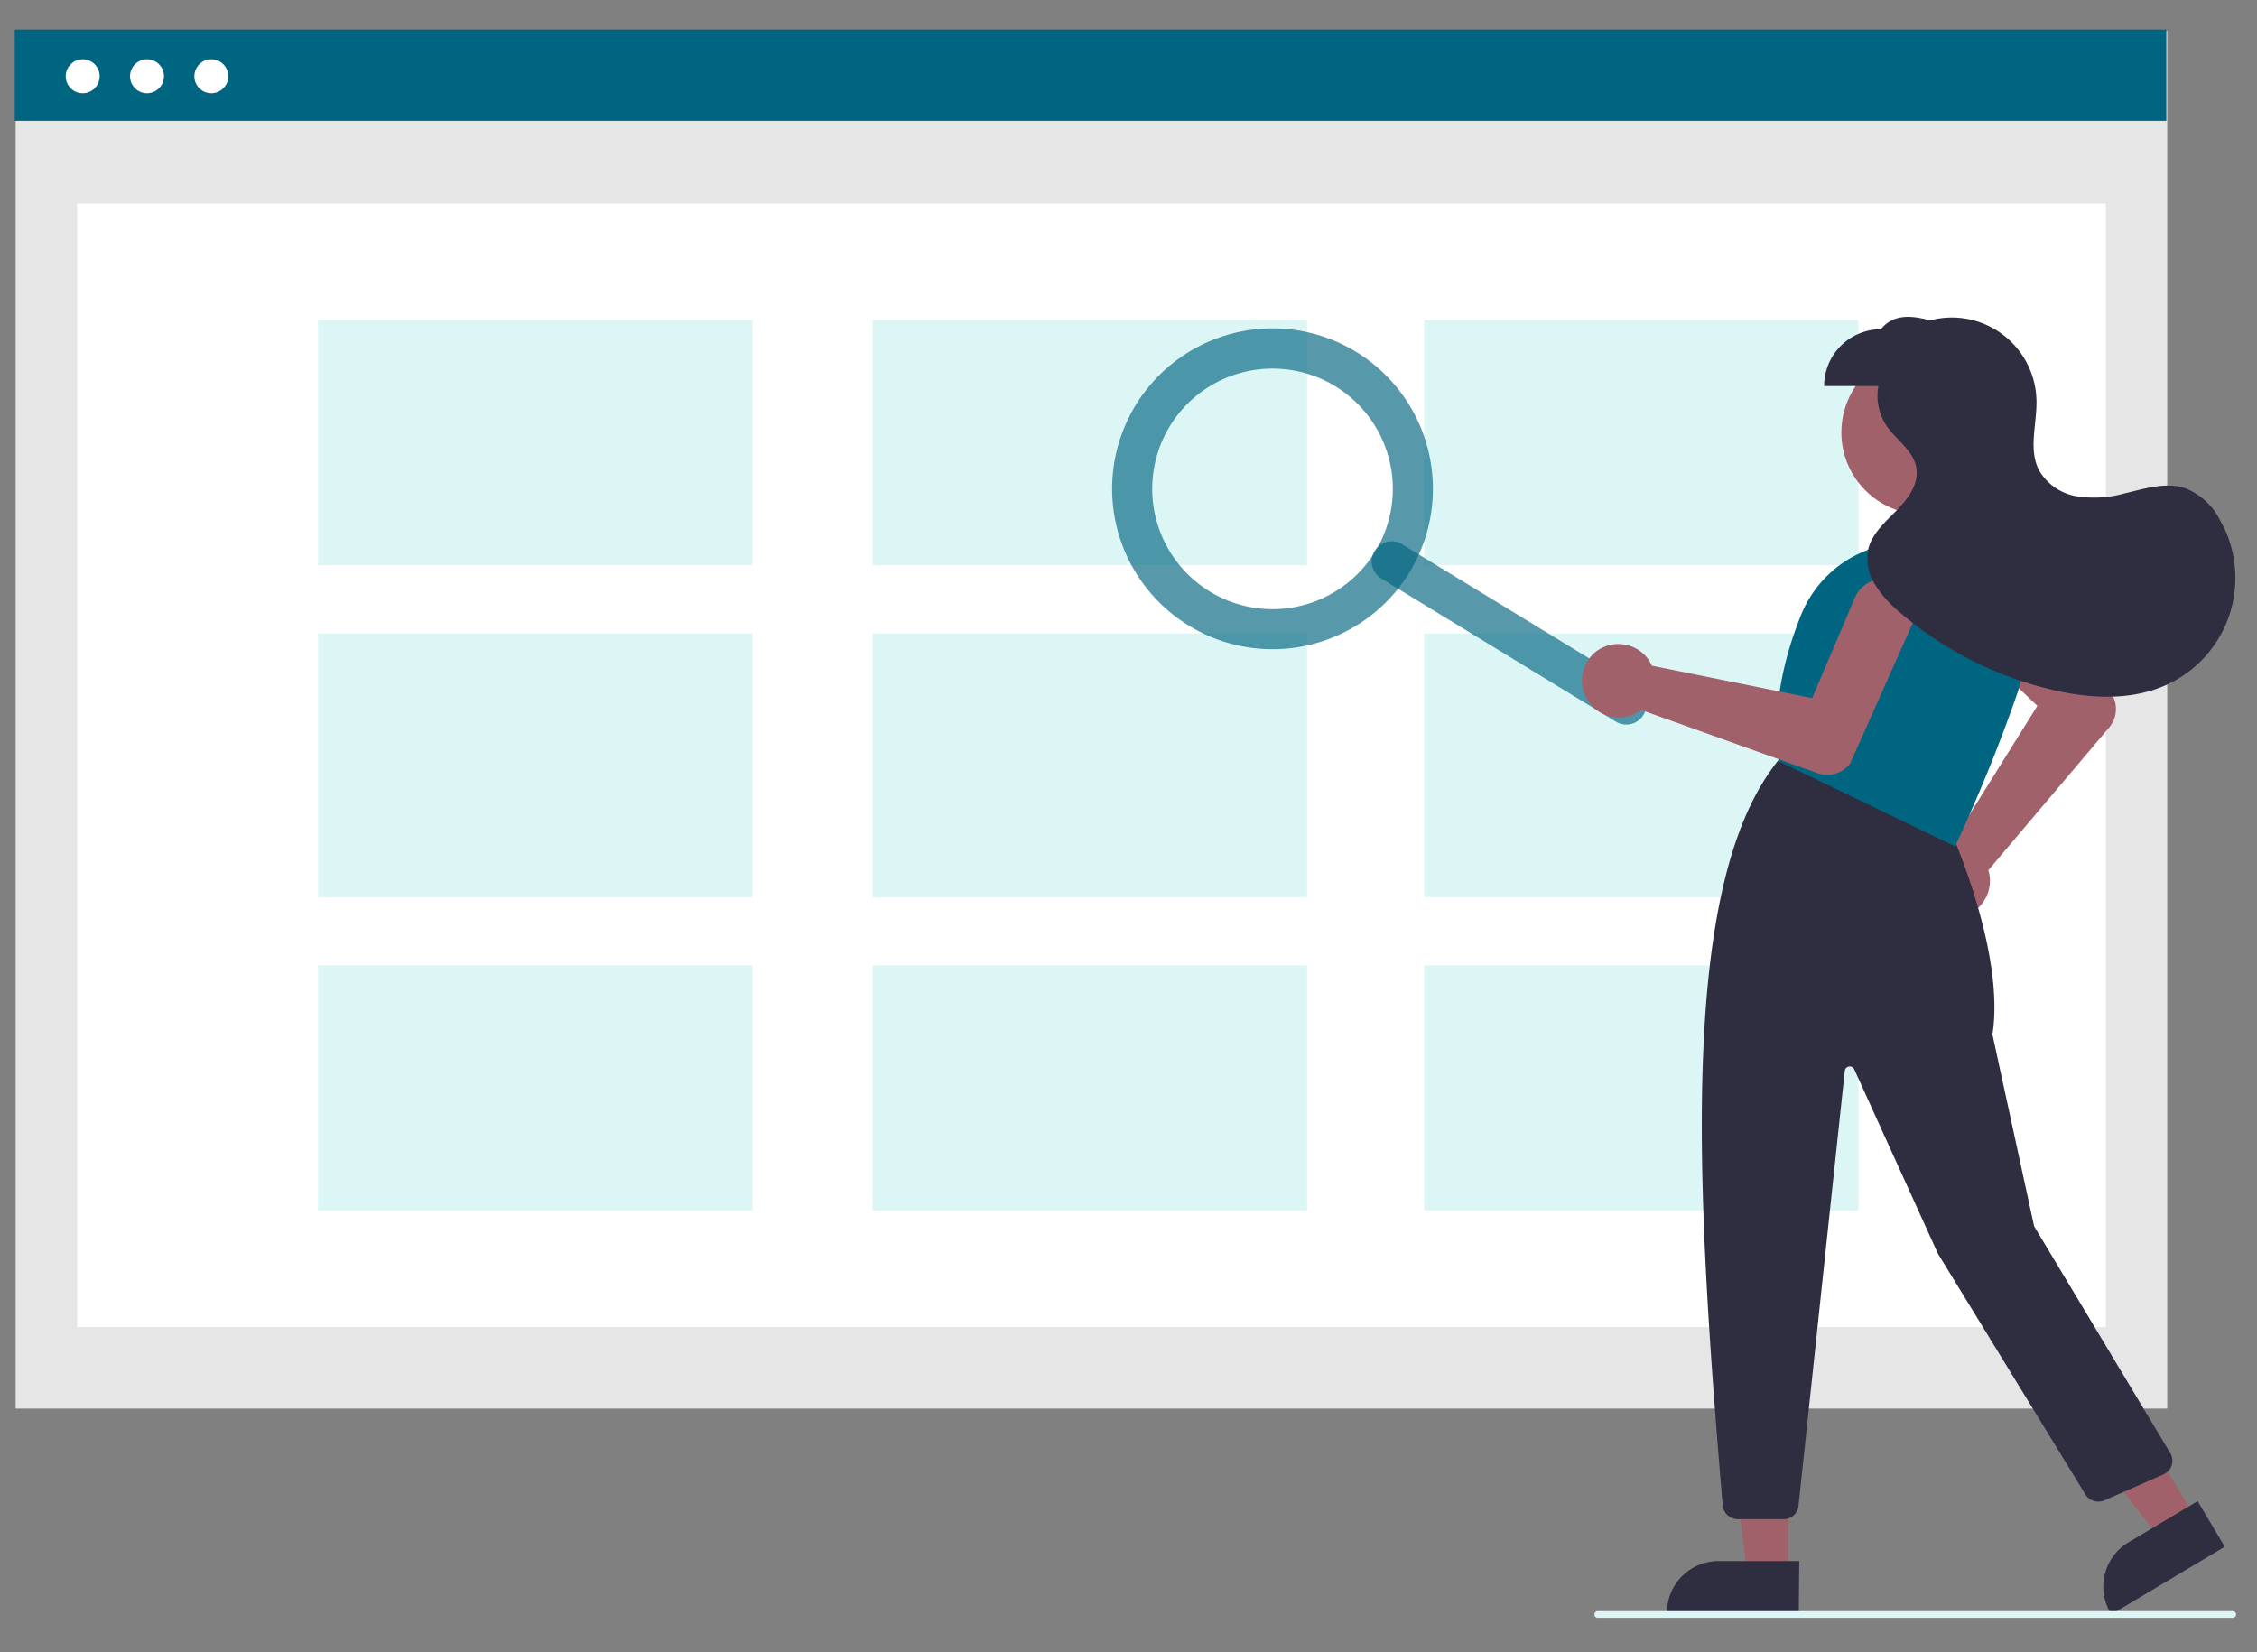
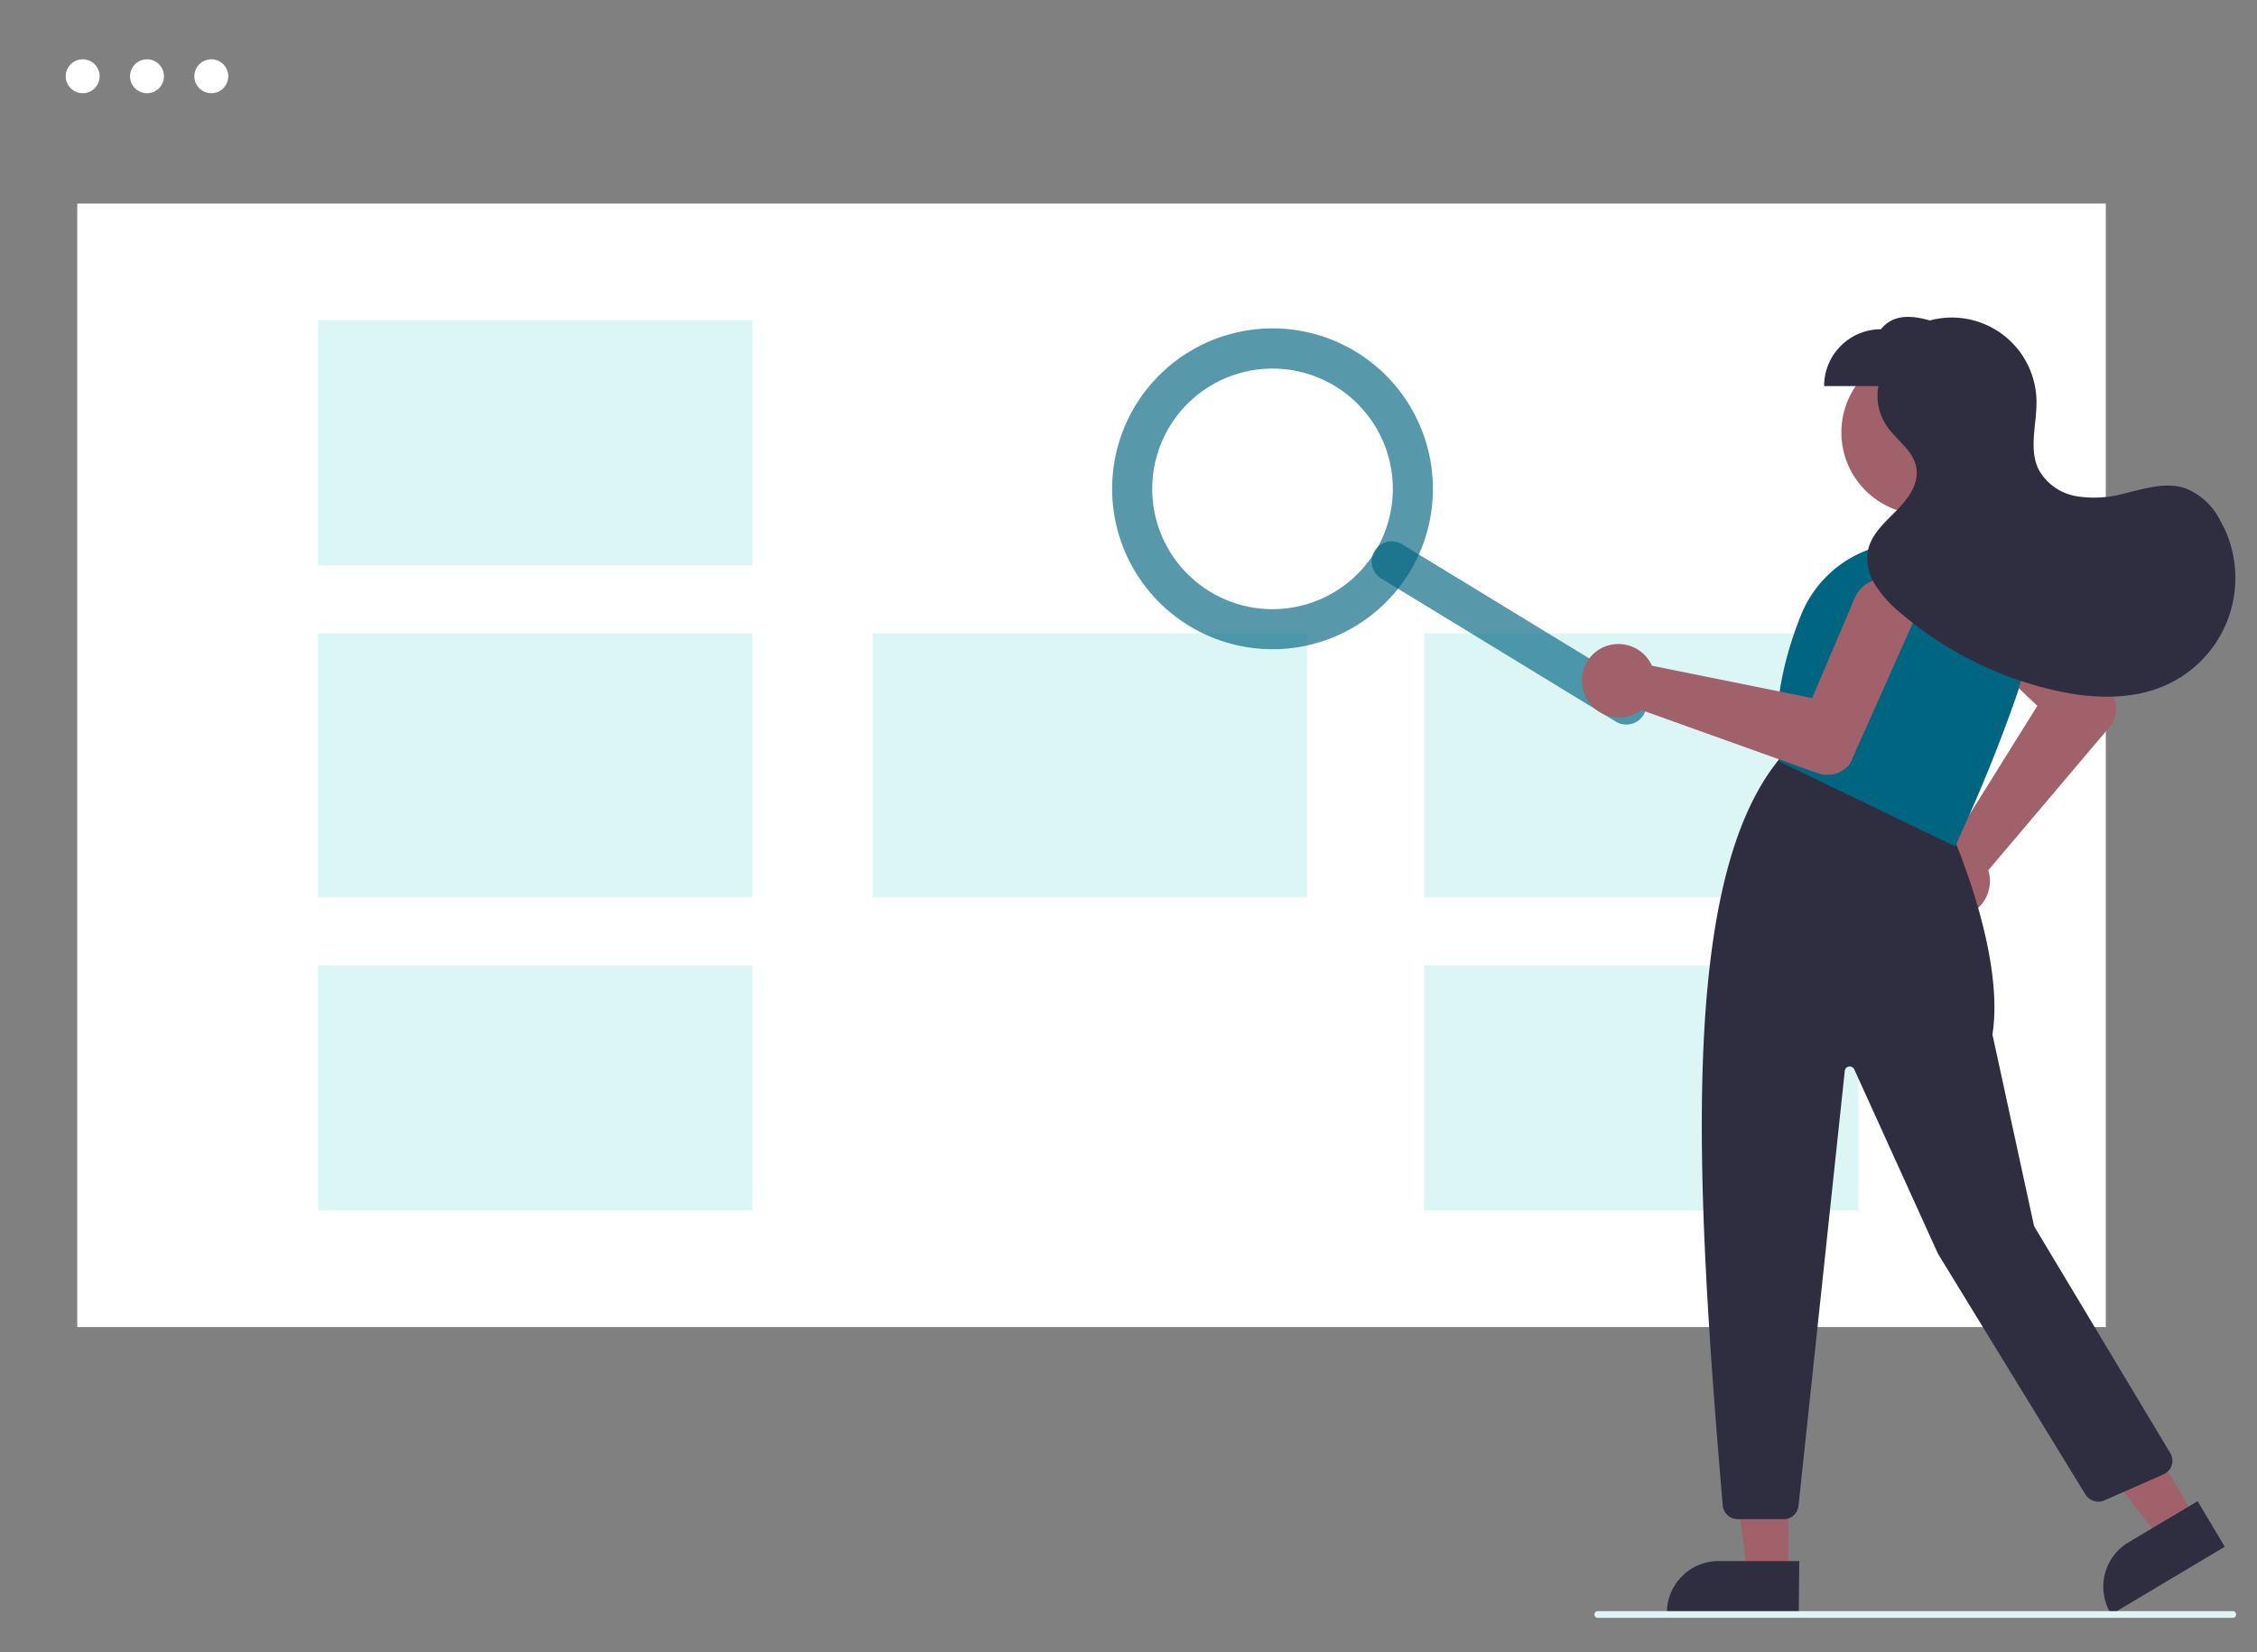
<svg xmlns="http://www.w3.org/2000/svg" id="b2448b99-d97f-419e-8dc3-d5510f0392fe" viewBox="0 0 306 224">
  <rect x="0" y="0" width="306" height="224" fill="#808080" stroke="none" />
  <defs>
    <style>.cls-1{fill:#e6e6e6;}.cls-2{fill:#fff;}.cls-3,.cls-5{fill:#006580;}.cls-4{fill:#dcf6f5;}.cls-5{opacity:0.66;}.cls-6{fill:#a0616a;}.cls-7{fill:#2f2e41;}</style>
  </defs>
-   <rect class="cls-1" x="2.12" y="4.17" width="291.71" height="186.82" />
  <rect class="cls-2" x="10.47" y="27.6" width="275.03" height="152.34" />
-   <rect class="cls-3" x="2" y="4" width="291.71" height="12.39" />
  <circle class="cls-2" cx="11.21" cy="10.34" r="2.3" />
  <circle class="cls-2" cx="19.93" cy="10.34" r="2.3" />
  <circle class="cls-2" cx="28.65" cy="10.34" r="2.3" />
-   <rect class="cls-4" x="118.32" y="43.4" width="58.89" height="33.23" />
  <rect class="cls-4" x="118.32" y="85.89" width="58.89" height="35.76" />
-   <rect class="cls-4" x="118.32" y="130.9" width="58.89" height="33.23" />
  <rect class="cls-4" x="43.12" y="43.4" width="58.89" height="33.23" />
  <rect class="cls-4" x="43.12" y="85.89" width="58.89" height="35.76" />
  <rect class="cls-4" x="43.12" y="130.9" width="58.89" height="33.23" />
-   <rect class="cls-4" x="193.08" y="43.4" width="58.89" height="33.23" />
  <rect class="cls-4" x="193.08" y="85.89" width="58.89" height="35.76" />
  <rect class="cls-4" x="193.08" y="130.9" width="58.89" height="33.23" />
  <path class="cls-5" d="M222.82,96.94a2.73,2.73,0,0,1-3.74.91L187.37,78.5a2.72,2.72,0,1,1,2.83-4.64l31.72,19.35A2.71,2.71,0,0,1,222.82,96.94Z" />
  <path class="cls-5" d="M191.1,77.6a21.75,21.75,0,1,1-7.24-29.89h0A21.77,21.77,0,0,1,191.1,77.6ZM158.61,57.78A16.31,16.31,0,1,0,181,52.35,16.31,16.31,0,0,0,158.61,57.78Z" />
  <circle class="cls-6" cx="260.78" cy="58.63" r="11.13" />
  <path class="cls-6" d="M260.06,121a5,5,0,0,1,3.23-6.26,4.77,4.77,0,0,1,.54-.15,5,5,0,0,1,.66-.08l11.73-18.81L265.51,85.53a4.27,4.27,0,0,1,5.89-6.19l.05,0L286.24,94l0,0a3.88,3.88,0,0,1-.27,4.62L269.57,118c.05.16.09.32.13.48a5,5,0,0,1-4.48,5.94l-.42,0A5,5,0,0,1,260.06,121Z" />
  <polygon class="cls-6" points="242.45 213.5 236.9 213.5 234.26 192.08 242.46 192.08 242.45 213.5" />
  <path class="cls-7" d="M243.87,218.89H226v-.23a7,7,0,0,1,7-7h10.94Z" />
  <polygon class="cls-6" points="297.66 205.82 292.89 208.66 279.66 191.61 286.7 187.41 297.66 205.82" />
  <path class="cls-7" d="M301.63,209.72l-15.38,9.17-.12-.2a7,7,0,0,1,2.42-9.55h0l9.4-5.6Z" />
  <path class="cls-7" d="M233.56,204.07c-3.72-43.82-5.94-84.52,7.66-101.12l.11-.13L264.22,112l0,.09c.08.16,7.69,16.91,5.91,28.17l5.65,26L294.23,197a2,2,0,0,1-.71,2.8l-.22.12-8,3.52a2.07,2.07,0,0,1-2.56-.8l-20-32.66L251.4,145a.69.69,0,0,0-.9-.34.67.67,0,0,0-.39.55l-6.27,58.94a2,2,0,0,1-2,1.83h-6.22A2.05,2.05,0,0,1,233.56,204.07Z" />
  <path class="cls-3" d="M241.3,103.29l-.11-.05v-.12c-.86-6,.15-12.63,3-19.76A15.7,15.7,0,0,1,262.4,74h0a15.57,15.57,0,0,1,11.07,20.11,219.79,219.79,0,0,1-8.31,20.44l-.09.21Z" />
  <path class="cls-6" d="M216.33,88.39a5,5,0,0,1,7,.82c.11.15.22.3.32.46a4.75,4.75,0,0,1,.31.59l21.73,4.39,5.78-13.59a4.27,4.27,0,1,1,7.86,3.35l0,.07-8.47,19,0,0a3.85,3.85,0,0,1-4.41,1.36l-23.95-8.58a3.6,3.6,0,0,1-.4.28,5,5,0,0,1-6.86-1.61,4.82,4.82,0,0,1-.27-.5,3.52,3.52,0,0,1-.17-.39A5,5,0,0,1,216.33,88.39Z" />
  <path class="cls-7" d="M301,70.55a9,9,0,0,0-4.7-4.34c-2.66-.91-5.55.06-8.29.7a15.3,15.3,0,0,1-6.45.38,7.25,7.25,0,0,1-5.15-3.6c-1.42-2.85-.22-6.26-.31-9.45a11.48,11.48,0,0,0-11.77-11.18,11.65,11.65,0,0,0-2.69.39c-2.63-.75-5-.82-6.63,1.19a7.71,7.71,0,0,0-7.7,7.71h7.36a7.32,7.32,0,0,0,1.12,5.4c1.3,1.91,3.56,3.29,4,5.56s-1.07,4.29-2.64,5.89-3.39,3.18-3.88,5.36a6.68,6.68,0,0,0,1,4.79A15.86,15.86,0,0,0,257.54,83,49.14,49.14,0,0,0,278,93.47c5.3,1.28,11.1,1.61,16-.74a15.91,15.91,0,0,0,7.52-21.21C301.33,71.19,301.16,70.87,301,70.55Z" />
  <path class="cls-4" d="M302.64,219.36H216.56a.46.46,0,0,1,0-.91h86.08a.46.46,0,1,1,0,.91Z" />
</svg>